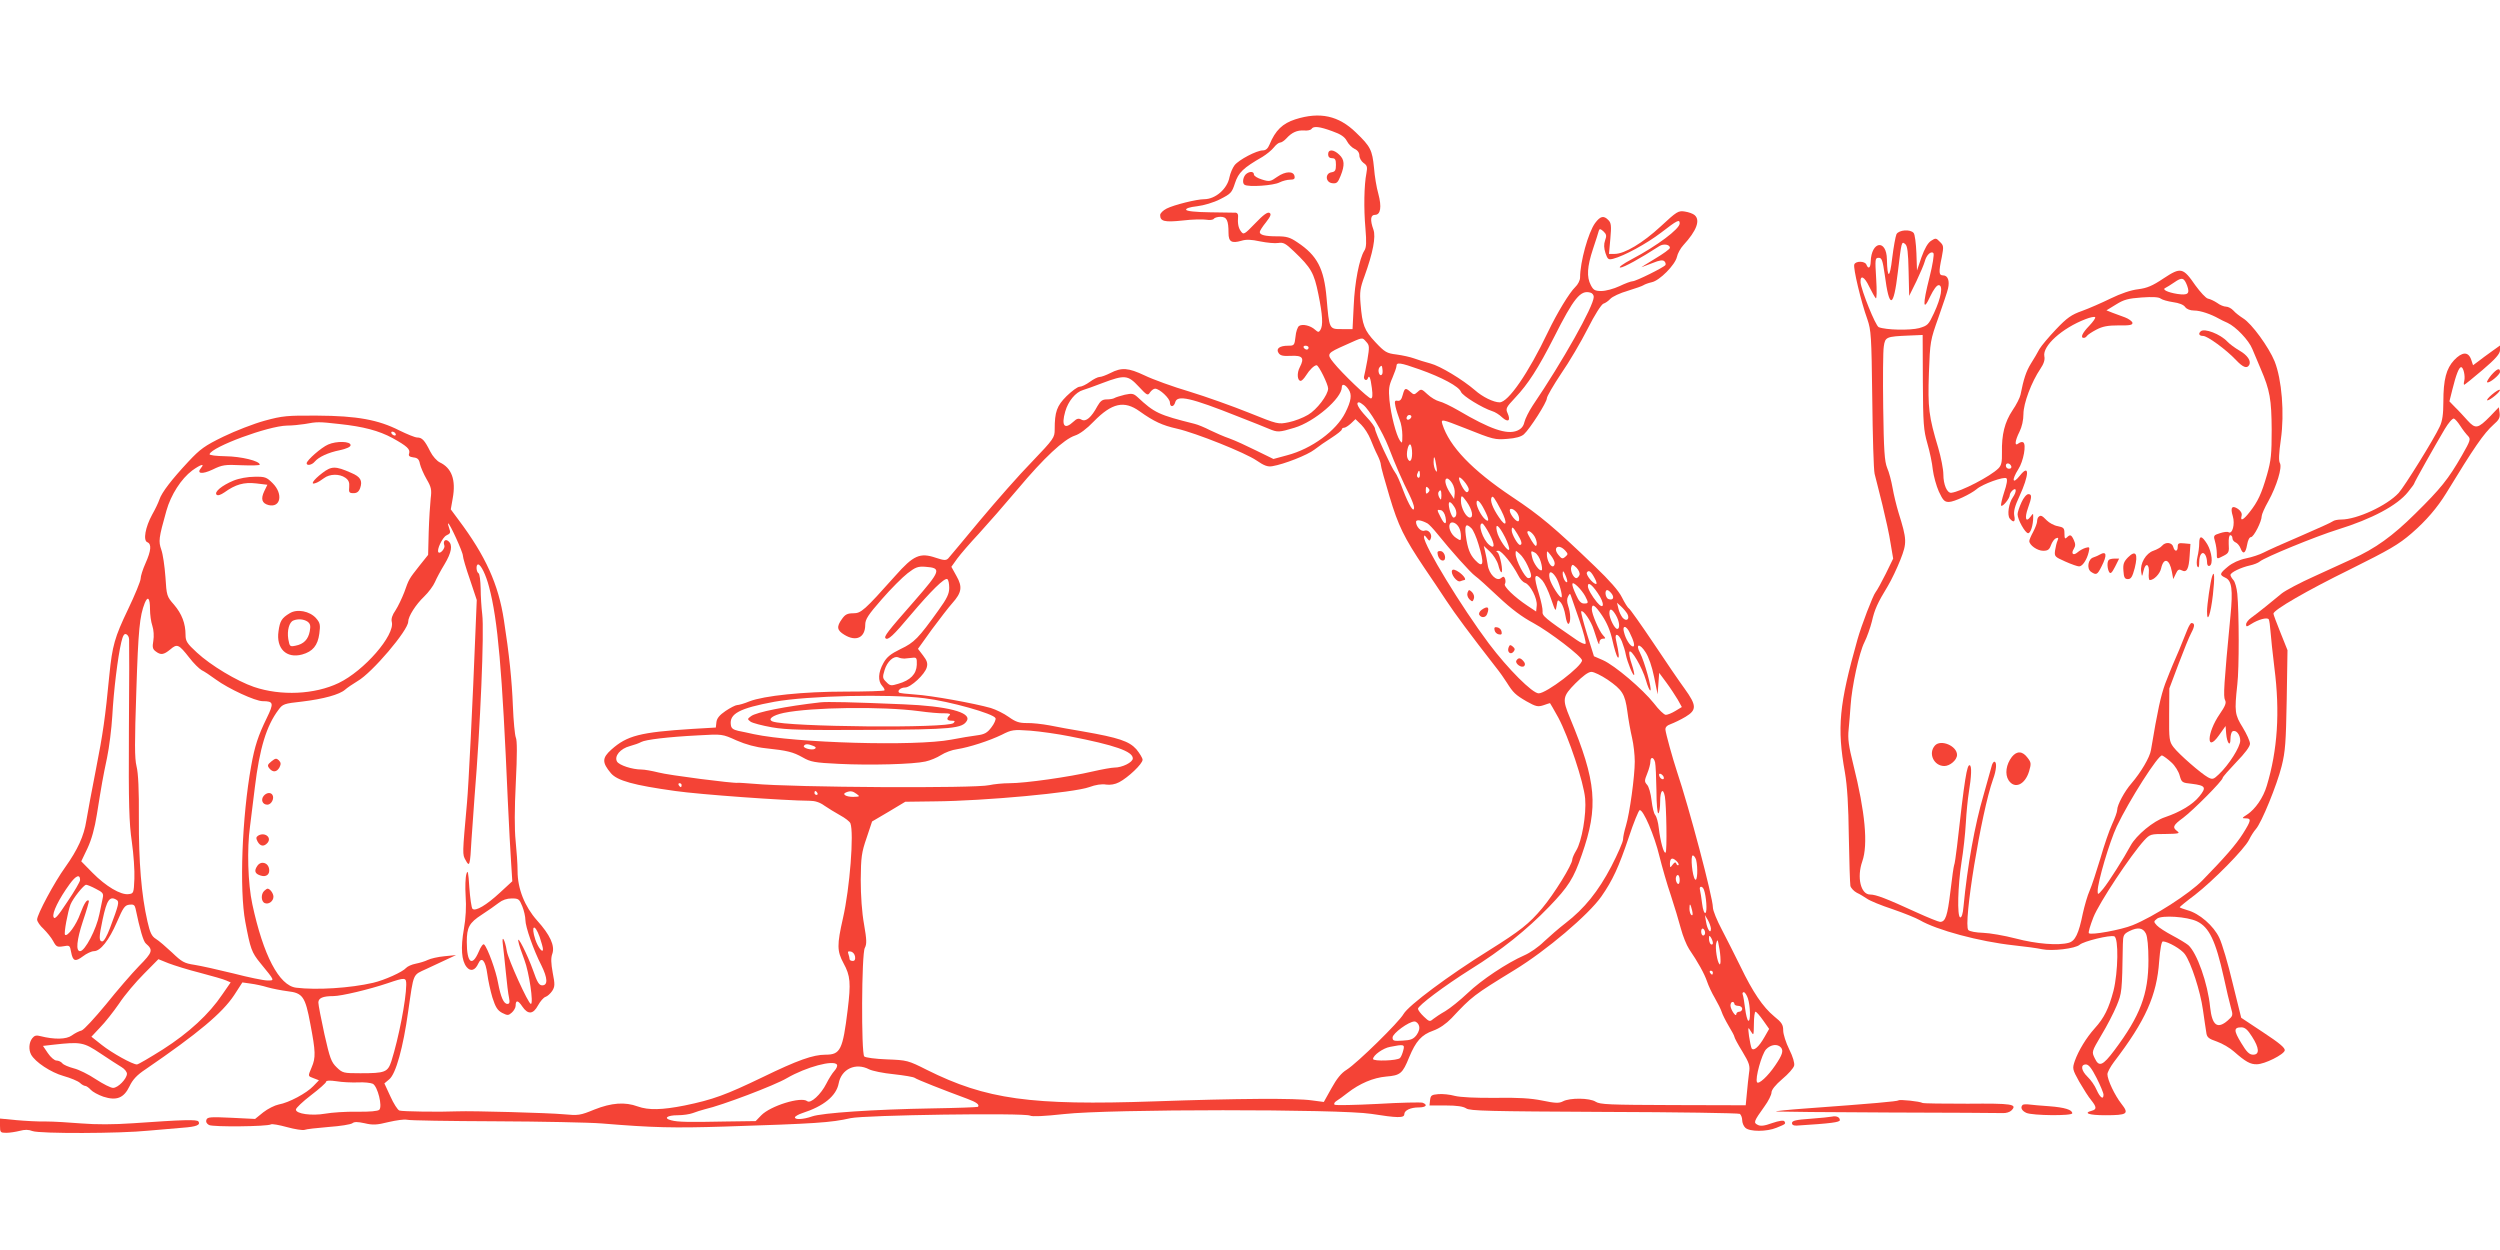
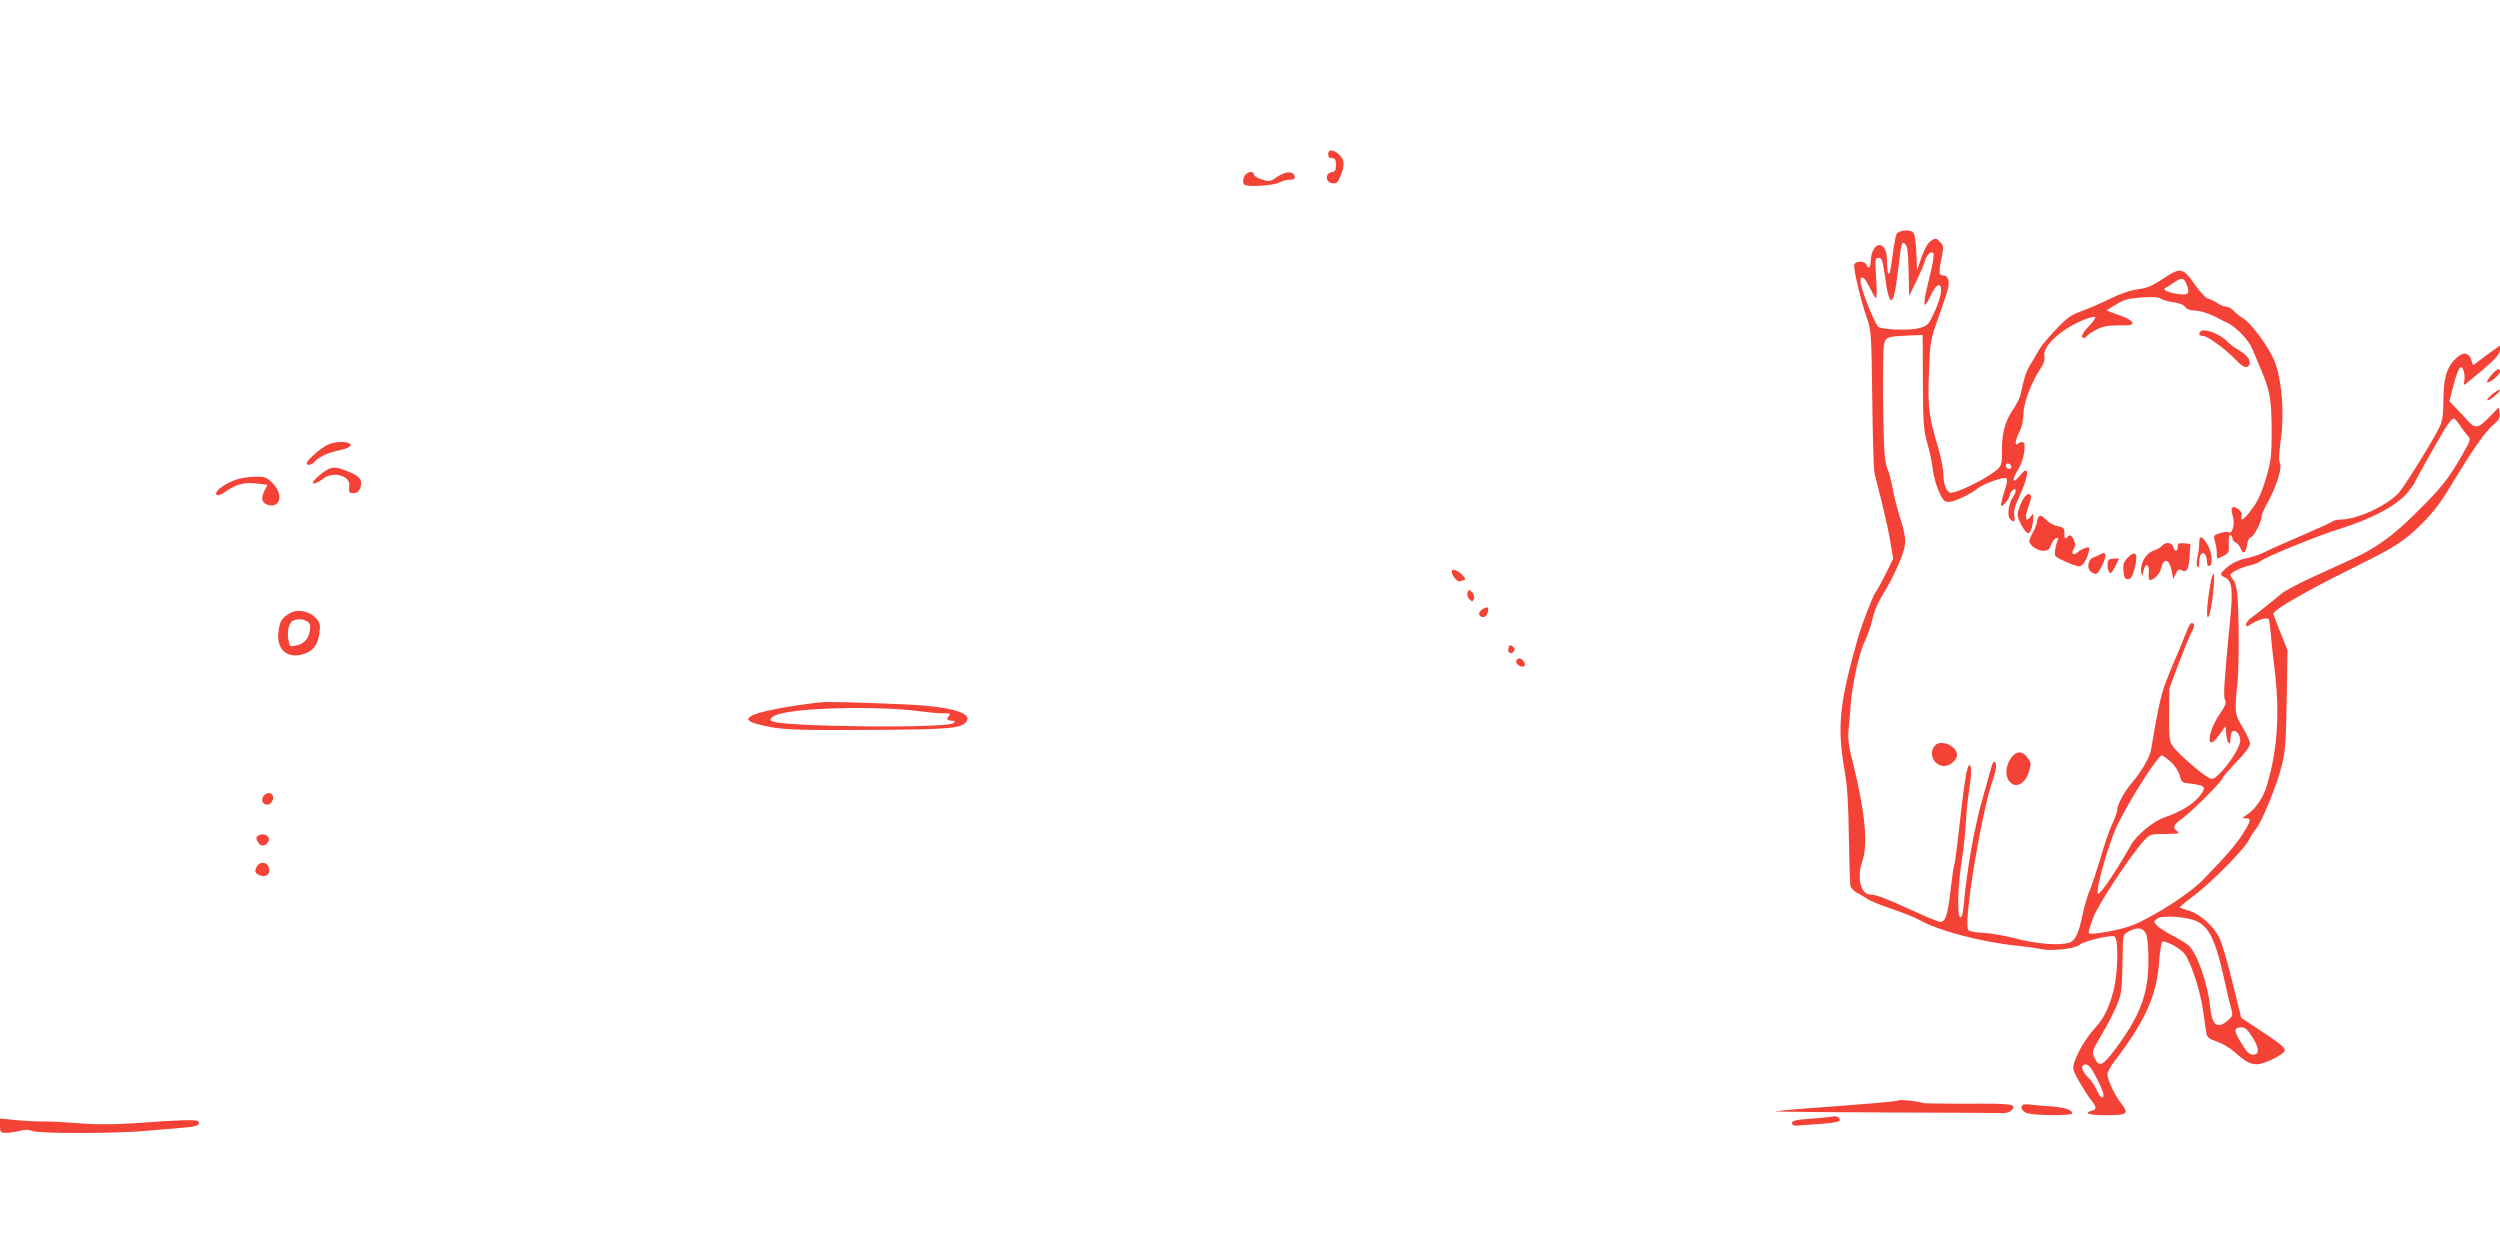
<svg xmlns="http://www.w3.org/2000/svg" version="1.0" width="1280pt" height="640pt" viewBox="0 0 1280 640" preserveAspectRatio="xMidYMid meet">
  <g transform="translate(0,640) scale(0.1,-0.1)" fill="#f44336" stroke="none">
-     <path d="M6632 5789 c-65 -21 -102 -56 -132 -129 -8 -20 -19 -30 -34 -30 -32 0 -123 -48 -145 -76 -10 -13 -22 -41 -26 -61 -11 -60 -72 -113 -130 -113 -38 0 -155 -29 -192 -48 -18 -9 -33 -24 -33 -33 0 -32 21 -38 115 -28 50 6 104 7 122 4 17 -3 34 -1 38 5 3 5 19 10 34 10 32 0 41 -18 41 -83 0 -45 16 -54 65 -40 25 8 51 7 97 -3 35 -7 77 -11 93 -8 26 4 37 -2 80 -43 88 -84 103 -110 125 -219 22 -108 25 -161 10 -184 -8 -12 -11 -12 -27 2 -23 21 -64 31 -82 19 -7 -5 -16 -29 -18 -55 -5 -44 -7 -46 -37 -46 -45 0 -64 -15 -50 -37 9 -14 23 -17 63 -15 60 3 71 -10 46 -58 -16 -30 -13 -70 5 -70 5 0 17 12 27 28 18 29 42 52 54 52 11 0 59 -98 59 -119 0 -33 -58 -109 -103 -135 -25 -15 -69 -32 -99 -38 -54 -11 -55 -11 -204 49 -82 33 -219 82 -304 108 -85 25 -189 63 -230 83 -83 39 -117 42 -175 12 -22 -11 -46 -20 -55 -20 -9 0 -31 -11 -50 -25 -19 -14 -42 -25 -52 -25 -11 0 -40 -22 -67 -48 -50 -50 -61 -80 -61 -171 0 -41 -4 -48 -116 -165 -65 -66 -184 -202 -267 -301 -82 -99 -155 -186 -162 -194 -11 -11 -21 -11 -63 3 -82 28 -115 13 -208 -92 -159 -178 -175 -192 -215 -192 -30 0 -42 -6 -58 -29 -29 -40 -26 -58 12 -81 60 -37 107 -15 107 51 0 28 14 50 85 131 46 53 106 113 132 133 40 31 53 36 92 33 83 -6 78 -20 -58 -176 -139 -158 -156 -181 -147 -190 12 -12 40 14 128 119 105 124 174 192 188 184 6 -3 10 -23 10 -45 0 -30 -11 -54 -56 -116 -101 -141 -123 -164 -193 -197 -51 -25 -71 -41 -88 -72 -27 -48 -29 -92 -6 -117 9 -10 14 -20 11 -23 -3 -3 -93 -6 -199 -6 -216 0 -417 -21 -492 -50 -26 -11 -55 -19 -63 -19 -8 0 -35 -14 -59 -30 -31 -21 -45 -38 -47 -58 l-3 -27 -120 -7 c-268 -17 -334 -34 -415 -106 -48 -43 -48 -66 -2 -121 33 -38 114 -61 330 -91 126 -18 559 -49 688 -50 27 0 52 -8 75 -25 19 -13 55 -35 80 -49 26 -14 49 -32 53 -41 19 -50 -3 -333 -38 -486 -31 -137 -31 -168 3 -231 35 -64 38 -100 21 -239 -25 -204 -37 -229 -113 -229 -64 0 -143 -28 -322 -115 -189 -91 -254 -115 -399 -145 -116 -23 -185 -25 -241 -5 -65 24 -134 19 -222 -16 -73 -30 -82 -31 -158 -24 -73 7 -470 18 -540 15 -97 -4 -287 -1 -300 4 -9 3 -30 36 -46 72 l-31 67 25 21 c34 28 71 162 97 348 29 201 22 184 93 217 34 16 82 38 107 50 l45 21 -60 -6 c-33 -3 -71 -12 -85 -19 -14 -7 -41 -15 -61 -19 -21 -4 -43 -14 -50 -22 -17 -20 -109 -62 -169 -76 -116 -27 -289 -38 -394 -25 -87 11 -168 166 -224 427 -23 106 -28 286 -12 398 5 37 16 128 25 202 24 198 59 314 121 396 21 29 28 32 121 42 109 13 192 36 220 61 10 9 39 29 64 44 74 42 259 260 259 304 0 27 39 88 81 128 23 22 48 56 56 75 8 19 30 60 49 91 36 60 43 99 20 118 -16 14 -29 0 -21 -21 6 -14 -21 -46 -30 -36 -11 11 20 77 41 87 20 9 22 14 14 36 -5 14 -8 25 -5 25 8 0 75 -147 75 -165 0 -10 16 -65 36 -122 l35 -105 -6 -146 c-15 -384 -36 -806 -44 -892 -24 -267 -24 -264 -7 -294 20 -38 23 -28 30 104 4 58 11 159 16 225 29 348 50 846 39 930 -4 33 -8 92 -8 132 -1 39 -5 75 -11 78 -12 7 -14 45 -2 45 14 0 40 -53 56 -115 45 -169 67 -423 96 -1095 6 -124 13 -267 17 -318 l6 -94 -64 -59 c-68 -63 -125 -97 -140 -82 -5 5 -12 54 -16 109 -5 80 -8 93 -15 69 -5 -16 -7 -67 -4 -112 4 -54 1 -114 -9 -170 -17 -96 -12 -162 14 -194 20 -25 44 -18 60 18 17 38 37 14 46 -54 4 -32 16 -86 26 -120 16 -50 26 -66 50 -79 28 -14 32 -14 50 2 10 9 19 25 19 34 0 31 12 30 34 -3 29 -43 56 -41 81 6 11 20 28 40 38 43 10 3 25 17 34 30 14 22 15 33 3 93 -9 50 -10 77 -2 98 14 41 -12 97 -78 170 -64 72 -100 163 -100 253 0 36 -5 106 -10 155 -6 59 -6 161 1 299 7 141 7 216 0 230 -5 12 -12 84 -15 161 -5 130 -19 267 -46 440 -28 184 -94 329 -232 513 l-40 54 10 57 c17 94 -5 155 -67 184 -14 7 -36 31 -48 55 -29 58 -42 72 -67 72 -11 0 -52 17 -91 36 -108 55 -218 75 -420 76 -156 1 -178 -1 -270 -26 -55 -15 -150 -52 -210 -81 -97 -47 -120 -64 -180 -128 -85 -91 -137 -158 -149 -195 -5 -15 -21 -49 -37 -77 -35 -64 -47 -132 -25 -141 23 -9 20 -43 -9 -108 -14 -31 -25 -66 -25 -79 0 -12 -29 -83 -65 -158 -68 -142 -80 -185 -95 -334 -21 -219 -33 -302 -69 -485 -21 -107 -43 -225 -49 -262 -12 -78 -44 -148 -108 -238 -55 -76 -144 -242 -144 -268 0 -10 15 -32 33 -48 17 -17 40 -45 49 -62 16 -30 21 -32 52 -27 32 6 34 5 40 -29 9 -48 21 -52 61 -22 18 14 44 26 56 26 33 0 77 55 118 150 32 74 40 85 63 88 22 3 28 -2 32 -20 22 -106 40 -169 53 -179 38 -33 35 -44 -35 -115 -37 -38 -113 -126 -169 -196 -57 -69 -113 -130 -125 -134 -13 -3 -36 -15 -51 -26 -28 -20 -89 -21 -160 -3 -21 6 -31 3 -42 -11 -17 -22 -19 -58 -6 -83 21 -39 102 -92 166 -110 36 -10 74 -26 84 -35 9 -9 22 -16 28 -16 5 0 18 -9 28 -20 9 -10 38 -26 64 -35 68 -22 105 -7 134 53 16 34 38 58 82 87 270 185 393 288 454 380 l42 65 42 -6 c23 -3 62 -11 87 -19 25 -7 71 -16 102 -20 78 -9 91 -27 117 -168 27 -141 28 -172 7 -221 -20 -48 -21 -45 11 -57 l26 -10 -29 -30 c-34 -36 -125 -85 -177 -94 -20 -4 -56 -22 -79 -40 l-42 -34 -121 6 c-107 5 -123 4 -128 -10 -4 -11 1 -20 13 -27 20 -11 298 -8 317 3 5 4 43 -3 83 -14 40 -11 80 -17 89 -14 9 4 64 10 124 15 59 4 113 13 121 19 10 8 26 8 63 0 42 -10 62 -9 122 6 39 9 81 15 94 12 12 -4 216 -7 452 -8 237 -1 482 -6 545 -11 267 -22 369 -24 630 -16 468 15 544 20 645 43 72 16 892 28 919 13 11 -6 73 -3 174 8 231 26 1413 26 1573 1 133 -21 169 -22 169 -2 0 20 32 35 74 35 37 0 48 13 20 24 -9 3 -112 1 -230 -6 -117 -6 -217 -8 -221 -4 -5 5 0 13 11 20 10 6 35 24 55 40 63 49 132 78 198 84 73 6 84 15 118 99 34 82 63 115 123 136 33 12 66 35 94 64 105 112 111 117 323 247 162 99 378 282 444 376 58 83 89 151 140 302 25 76 51 139 56 140 18 5 76 -130 101 -235 14 -56 40 -147 59 -202 18 -55 41 -131 51 -169 10 -38 29 -85 42 -105 45 -66 79 -127 92 -166 7 -21 25 -60 40 -85 15 -26 31 -58 35 -71 4 -13 20 -45 36 -72 16 -26 29 -51 29 -55 0 -5 18 -39 41 -76 36 -60 40 -73 34 -110 -3 -22 -8 -69 -11 -103 l-6 -62 -371 1 c-330 1 -375 3 -397 17 -30 20 -133 21 -168 2 -19 -10 -38 -10 -105 4 -58 12 -125 16 -241 14 -99 -1 -179 3 -207 10 -25 7 -63 11 -85 9 -34 -3 -39 -6 -42 -30 l-3 -28 83 0 c58 0 90 -5 105 -15 18 -13 117 -15 705 -18 375 -1 689 -6 696 -10 6 -5 12 -19 12 -32 0 -13 7 -31 16 -39 21 -21 110 -21 160 0 47 19 48 20 40 33 -4 6 -27 3 -62 -9 -41 -15 -61 -17 -75 -9 -22 11 -20 17 35 94 20 27 36 60 36 71 0 14 20 39 55 69 30 25 58 56 61 69 3 13 -6 45 -25 83 -17 34 -31 78 -31 97 0 29 -7 41 -46 72 -58 48 -110 125 -173 256 -28 56 -70 141 -95 188 -25 47 -46 98 -46 114 0 51 -122 512 -184 696 -23 70 -57 193 -59 214 -1 13 8 22 28 29 16 6 50 22 75 37 58 35 57 58 -4 143 -25 34 -97 139 -160 234 -63 94 -120 174 -126 178 -6 3 -22 29 -36 57 -16 33 -64 87 -137 157 -209 201 -282 262 -425 357 -205 137 -321 258 -357 372 -8 28 -5 27 115 -20 148 -59 153 -60 218 -55 42 3 70 11 84 23 31 28 118 164 118 185 0 9 33 66 73 126 41 59 102 163 136 230 36 72 70 124 80 128 10 3 26 14 36 25 10 11 50 30 89 41 39 12 76 25 81 29 6 4 24 11 42 15 40 8 120 89 129 130 3 16 18 44 33 60 68 74 88 128 57 154 -8 7 -30 15 -50 18 -33 5 -40 1 -123 -76 -92 -85 -185 -141 -236 -141 l-29 0 7 78 c6 66 4 81 -10 95 -24 25 -41 21 -68 -15 -35 -48 -77 -199 -77 -279 0 -14 -11 -36 -25 -49 -29 -28 -91 -129 -140 -231 -100 -210 -203 -359 -247 -359 -31 0 -88 28 -126 62 -64 55 -178 124 -228 137 -27 7 -65 19 -84 26 -19 7 -60 16 -90 20 -50 6 -60 12 -108 63 -57 61 -67 87 -76 197 -5 59 -2 81 20 140 44 122 59 202 46 239 -18 50 -15 76 8 76 29 0 35 41 17 108 -9 31 -19 91 -22 132 -9 92 -18 110 -92 181 -89 87 -185 108 -311 68z m190 -61 c43 -15 63 -29 74 -50 8 -16 26 -34 39 -40 16 -7 25 -20 25 -34 0 -13 10 -30 21 -38 19 -13 21 -21 15 -53 -12 -61 -14 -181 -5 -282 6 -72 5 -99 -6 -115 -25 -40 -49 -161 -54 -281 l-6 -120 -55 0 c-65 0 -64 -2 -78 160 -13 150 -48 217 -149 284 -38 26 -56 31 -104 31 -62 0 -89 7 -89 22 0 6 14 28 32 50 24 31 28 42 18 48 -10 6 -32 -10 -73 -53 -56 -58 -60 -60 -73 -42 -14 18 -18 42 -15 78 1 9 -4 17 -11 18 -7 0 -67 1 -132 2 -77 1 -121 6 -123 13 -2 7 19 14 56 18 34 4 85 19 118 36 55 28 60 33 76 82 18 55 42 78 141 135 21 13 47 34 58 48 11 14 25 25 32 25 7 0 21 9 32 21 28 31 55 43 91 41 17 -2 34 2 38 8 10 16 42 12 107 -12z m1778 -472 c0 -28 -116 -115 -245 -183 -47 -25 -71 -43 -59 -43 17 0 101 46 200 110 22 14 54 8 54 -9 0 -6 -35 -31 -77 -56 -43 -26 -73 -45 -68 -43 6 2 32 12 58 22 34 14 51 16 59 8 5 -5 8 -14 5 -19 -8 -12 -151 -83 -168 -83 -8 0 -38 -11 -67 -25 -30 -14 -71 -25 -93 -25 -33 0 -41 5 -54 30 -22 42 -19 94 11 185 15 44 28 86 30 94 4 11 8 10 23 -3 16 -15 18 -23 9 -47 -7 -20 -6 -39 2 -65 11 -32 15 -35 39 -29 55 14 170 76 246 134 83 64 95 70 95 47z m-440 -376 c0 -47 -159 -330 -313 -557 -19 -29 -38 -67 -42 -84 -5 -22 -16 -35 -37 -44 -53 -22 -139 8 -302 104 -38 22 -82 43 -97 46 -16 4 -43 20 -60 36 -30 28 -33 29 -50 13 -18 -16 -20 -16 -37 -1 -26 23 -30 22 -40 -15 -6 -24 -14 -32 -26 -30 -15 3 -17 -2 -11 -30 4 -18 14 -48 21 -67 8 -18 14 -54 14 -79 0 -42 -1 -45 -13 -27 -19 29 -45 129 -53 206 -5 55 -3 74 15 114 11 26 21 54 21 61 0 20 18 18 117 -17 116 -41 203 -88 213 -115 8 -21 110 -83 160 -99 14 -4 37 -18 51 -32 31 -28 45 -17 28 21 -11 24 -8 30 39 80 66 70 117 149 199 310 101 200 135 242 185 228 10 -2 18 -12 18 -22z m-1165 -230 c17 -18 17 -26 6 -93 -7 -39 -15 -77 -17 -84 -4 -17 13 -26 19 -11 7 21 14 6 21 -49 5 -37 3 -53 -5 -53 -13 0 -148 129 -191 183 -37 46 -35 48 64 92 89 40 81 39 103 15z m-295 -30 c0 -5 -4 -10 -9 -10 -6 0 -13 5 -16 10 -3 6 1 10 9 10 9 0 16 -4 16 -10z m375 -138 c-12 -13 -24 22 -12 37 10 12 13 11 15 -8 2 -13 1 -26 -3 -29z m-1245 -61 c43 -46 47 -48 58 -30 7 10 19 19 26 19 23 0 76 -50 76 -71 0 -25 20 -24 27 1 10 40 79 24 323 -73 69 -27 140 -55 158 -63 43 -18 51 -18 130 6 103 31 242 151 242 207 0 21 18 15 35 -11 18 -27 13 -59 -17 -119 -46 -92 -172 -185 -298 -218 l-70 -19 -88 43 c-48 24 -109 52 -137 62 -27 9 -72 29 -99 42 -27 14 -63 29 -80 33 -184 46 -205 56 -292 137 -20 18 -28 20 -65 12 -23 -6 -47 -13 -53 -17 -6 -4 -24 -7 -40 -7 -22 0 -32 -8 -47 -34 -31 -58 -59 -82 -81 -70 -16 9 -25 6 -42 -10 -46 -43 -63 -21 -42 52 15 53 53 99 91 110 11 3 56 19 100 36 114 43 130 41 185 -18z m1150 -94 c31 -24 99 -139 129 -215 34 -89 72 -176 107 -245 13 -27 24 -56 24 -65 0 -32 -26 10 -56 88 -15 41 -33 82 -41 91 -18 22 -103 206 -103 224 0 8 -20 36 -45 62 -41 44 -56 73 -37 73 4 0 14 -6 22 -13z m-1145 -33 c73 -52 116 -72 192 -89 96 -22 349 -123 407 -163 38 -26 56 -33 80 -29 60 10 180 57 216 85 19 15 59 43 88 61 28 18 52 37 52 42 0 5 5 9 12 9 6 0 22 10 35 22 l23 22 30 -29 c16 -16 37 -49 47 -74 10 -25 25 -61 35 -80 10 -20 18 -42 18 -51 0 -9 20 -81 44 -161 45 -151 75 -212 179 -367 33 -48 83 -123 112 -167 46 -70 122 -172 252 -339 21 -26 47 -63 58 -81 32 -51 44 -63 101 -96 48 -27 58 -29 86 -20 17 6 32 11 34 11 1 0 20 -34 43 -75 52 -98 130 -330 137 -414 7 -80 -17 -219 -46 -266 -11 -18 -20 -39 -20 -46 0 -26 -94 -178 -154 -249 -67 -80 -113 -116 -271 -215 -209 -130 -414 -283 -439 -327 -23 -41 -237 -251 -291 -285 -28 -17 -51 -46 -78 -95 l-39 -70 -61 8 c-83 12 -378 10 -806 -5 -635 -22 -862 10 -1165 161 -97 49 -102 50 -205 54 -58 2 -110 9 -116 15 -16 16 -14 528 3 556 10 19 10 40 -4 120 -11 60 -17 148 -17 228 1 116 4 140 30 215 l28 84 85 50 85 51 150 2 c256 2 716 45 792 73 32 12 65 17 86 13 22 -3 46 1 67 12 46 24 120 94 120 115 0 9 -15 33 -32 54 -37 41 -90 59 -273 91 -55 9 -132 23 -171 31 -38 7 -91 13 -118 12 -38 0 -56 6 -91 31 -25 18 -66 38 -92 46 -84 24 -305 64 -387 69 -43 3 -81 7 -83 10 -10 10 9 26 31 26 29 0 102 68 111 103 6 21 1 35 -19 61 l-26 34 71 99 c40 54 87 115 105 135 48 54 53 83 21 139 l-26 47 30 42 c16 22 66 80 111 128 44 48 134 151 199 228 134 160 236 255 293 274 23 7 61 35 96 72 93 95 156 109 235 52z m1386 -37 c-13 -13 -26 -3 -16 12 3 6 11 8 17 5 6 -4 6 -10 -1 -17z m-5483 -28 c122 -13 202 -34 272 -72 74 -41 91 -57 85 -78 -5 -13 1 -18 22 -21 21 -2 29 -10 33 -33 4 -17 19 -52 34 -78 24 -41 27 -54 21 -100 -3 -28 -8 -105 -10 -170 l-3 -118 -44 -55 c-56 -71 -54 -69 -78 -136 -12 -31 -32 -73 -45 -93 -17 -24 -23 -44 -19 -59 17 -68 -141 -250 -272 -313 -123 -59 -296 -67 -434 -20 -87 30 -221 110 -292 176 -50 46 -58 58 -58 90 0 59 -19 108 -59 155 -37 42 -38 46 -44 142 -4 55 -13 117 -21 139 -15 44 -14 58 26 200 23 82 76 164 132 206 43 31 66 38 46 14 -26 -31 4 -35 59 -9 49 24 63 26 148 22 51 -2 93 -1 93 3 0 19 -96 42 -175 43 -49 1 -84 5 -82 11 13 38 300 144 396 146 25 0 66 4 91 8 65 12 71 12 178 0z m287 -49 c3 -5 2 -10 -4 -10 -5 0 -13 5 -16 10 -3 6 -2 10 4 10 5 0 13 -4 16 -10z m5205 -101 c0 -39 -13 -52 -24 -24 -8 21 4 76 15 69 5 -3 9 -23 9 -45z m124 -64 c5 -29 4 -36 -3 -25 -6 8 -11 28 -11 44 0 39 6 31 14 -19z m-84 -46 c0 -11 -4 -18 -10 -14 -5 3 -7 12 -3 20 7 21 13 19 13 -6z m250 -75 c0 -8 -4 -14 -10 -14 -11 0 -40 53 -40 72 1 18 50 -39 50 -58z m-85 32 c9 -14 15 -37 13 -53 l-3 -28 -23 35 c-23 37 -29 70 -12 70 5 0 17 -11 25 -24z m-123 -48 c-9 -9 -12 -7 -12 12 0 19 3 21 12 12 9 -9 9 -15 0 -24z m68 -15 c-1 -24 -2 -26 -11 -10 -5 9 -7 22 -4 27 10 17 15 11 15 -17z m129 -31 c29 -41 37 -82 17 -82 -19 0 -46 49 -46 85 0 32 4 32 29 -3z m177 -45 c35 -68 27 -93 -11 -36 -33 48 -47 87 -38 102 6 11 14 0 49 -66z m-86 3 c25 -48 26 -68 4 -49 -19 16 -44 63 -44 84 0 24 18 9 40 -35z m-154 15 c16 -24 13 -55 -4 -55 -5 0 -14 18 -20 40 -11 45 0 52 24 15z m329 -46 c4 -11 4 -24 0 -27 -9 -9 -45 35 -45 54 0 22 37 -1 45 -27z m-374 -7 c8 -41 -5 -41 -25 0 -20 39 -20 40 1 36 10 -2 20 -16 24 -36z m-92 -32 c7 -4 30 -28 50 -53 69 -86 171 -200 194 -216 12 -8 65 -56 118 -106 67 -63 122 -104 180 -135 83 -45 249 -172 249 -191 0 -30 -182 -169 -222 -169 -32 0 -157 125 -255 255 -140 187 -332 502 -332 545 0 11 3 11 14 -4 13 -17 15 -18 21 -2 8 21 -13 47 -33 39 -17 -7 -43 21 -43 45 0 13 26 10 59 -8z m161 -21 c6 -10 10 -29 10 -44 0 -25 -1 -25 -25 -9 -26 17 -42 55 -31 73 9 14 34 3 46 -20z m156 -33 c29 -55 28 -80 -1 -56 -34 28 -60 110 -36 110 5 0 21 -24 37 -54z m-92 29 c9 -9 25 -45 36 -82 31 -101 25 -126 -18 -80 -26 28 -38 58 -47 125 -7 55 1 65 29 37z m172 -46 c14 -28 23 -56 21 -62 -5 -17 -56 56 -63 93 -10 46 10 32 42 -31z m63 17 c22 -35 27 -56 13 -56 -11 0 -42 55 -42 74 0 23 6 20 29 -18z m87 -11 c8 -13 14 -32 12 -42 -3 -14 -8 -10 -26 18 -12 20 -22 39 -22 43 0 15 21 4 36 -19z m-185 -147 c5 -21 12 -38 16 -38 11 0 -7 94 -20 102 -9 5 -7 8 5 8 17 0 72 -69 102 -127 8 -17 24 -34 34 -37 27 -9 64 -80 60 -117 l-3 -30 -45 30 c-66 44 -123 99 -115 111 4 6 4 18 1 27 -5 12 -9 13 -21 3 -22 -19 -62 21 -68 68 -3 20 -9 51 -13 67 l-7 30 32 -30 c17 -16 36 -46 42 -67z m343 73 c15 -17 15 -19 0 -32 -14 -12 -19 -10 -35 10 -31 38 1 59 35 22z m-193 -76 c23 -49 24 -65 4 -65 -17 0 -65 92 -65 124 0 19 0 19 21 0 12 -10 30 -37 40 -59z m68 18 c6 -20 8 -39 5 -42 -10 -10 -44 35 -50 68 -7 31 -6 33 14 22 12 -6 26 -28 31 -48z m71 -7 c0 -9 -4 -16 -10 -16 -13 0 -30 34 -30 61 0 21 0 21 20 -4 11 -14 20 -32 20 -41z m127 -60 c-4 -9 -11 -16 -16 -16 -15 0 -33 39 -26 58 5 14 8 13 27 -5 12 -13 18 -28 15 -37z m-63 -36 c-8 -7 -24 24 -23 45 0 15 4 13 14 -10 7 -16 11 -32 9 -35z m141 19 c9 -16 12 -29 7 -29 -16 0 -54 48 -47 59 9 15 22 5 40 -30z m-199 6 c16 -24 36 -96 29 -103 -7 -8 -55 67 -61 96 -8 39 9 43 32 7z m-69 -17 c11 -13 31 -54 44 -93 23 -67 24 -69 29 -36 5 32 6 33 22 15 9 -11 19 -40 23 -66 4 -26 11 -45 16 -42 12 7 11 54 -2 92 -7 21 -7 37 0 49 8 15 10 15 14 3 3 -8 23 -65 44 -127 21 -61 35 -115 31 -119 -4 -4 -25 5 -45 19 -165 113 -178 124 -175 147 1 12 -7 51 -18 87 -30 96 -25 116 17 71z m219 -80 c18 -35 18 -38 -6 -38 -15 0 -27 13 -40 43 -28 60 -26 76 6 46 14 -13 32 -36 40 -51z m64 16 c38 -54 34 -93 -4 -47 -26 32 -46 67 -46 82 0 23 20 9 50 -35z m74 -7 c12 -19 3 -32 -19 -24 -17 7 -21 51 -3 45 6 -2 16 -12 22 -21z m-7486 -76 c0 -27 5 -65 12 -85 7 -21 9 -53 5 -77 -6 -33 -3 -43 12 -54 26 -20 41 -18 75 10 35 30 43 27 97 -42 22 -29 51 -57 63 -64 13 -6 46 -28 73 -48 64 -47 202 -111 240 -111 56 0 58 -10 21 -86 -44 -90 -62 -144 -80 -246 -47 -260 -61 -633 -30 -798 26 -138 32 -156 77 -211 76 -93 74 -89 36 -89 -19 0 -97 16 -174 36 -77 19 -167 39 -199 44 -53 8 -65 15 -115 63 -31 29 -68 61 -83 70 -21 13 -30 31 -43 89 -31 135 -45 306 -44 528 1 145 -3 232 -12 267 -10 41 -10 118 -1 385 10 314 17 384 43 450 16 39 27 26 27 -31z m7564 -24 c14 -27 -4 -42 -24 -20 -8 10 -19 31 -22 48 l-7 29 21 -19 c12 -11 26 -28 32 -38z m-129 -9 c24 -36 42 -77 53 -128 9 -41 21 -79 26 -85 10 -10 8 18 -8 88 -9 39 13 34 30 -7 7 -18 17 -48 20 -67 8 -39 37 -111 43 -105 2 2 -3 27 -12 54 -10 28 -15 57 -13 64 8 21 67 -81 85 -144 9 -32 19 -55 23 -53 9 6 -30 148 -53 192 -25 47 -2 51 28 4 16 -24 33 -73 44 -127 l18 -89 4 55 4 55 37 -50 c20 -27 46 -67 58 -87 l21 -38 -33 -20 c-18 -11 -40 -20 -49 -20 -9 0 -36 26 -61 59 -57 72 -200 194 -261 221 l-46 20 -35 112 c-19 62 -33 115 -30 118 10 9 51 -51 64 -94 7 -22 16 -50 20 -61 7 -17 9 -17 9 -2 1 9 8 17 18 17 15 0 15 2 0 18 -20 22 -57 108 -57 133 0 32 16 22 53 -33z m70 3 c19 -32 23 -71 7 -71 -13 0 -40 54 -40 80 0 28 13 25 33 -9z m70 -88 c22 -44 30 -73 18 -73 -14 0 -38 38 -46 73 -5 17 -3 27 4 27 6 0 17 -12 24 -27z m-7682 -37 c1 -11 1 -223 -1 -471 -2 -376 1 -469 15 -565 9 -63 15 -149 13 -190 -3 -73 -4 -75 -30 -78 -40 -5 -116 40 -184 109 l-58 59 32 67 c21 45 37 103 48 173 25 156 30 186 52 290 11 52 23 149 27 215 7 129 28 301 46 377 8 34 15 45 25 41 8 -3 15 -15 15 -27z m3969 -98 c8 1 26 3 40 4 23 3 25 0 24 -36 -2 -47 -32 -79 -95 -97 -36 -11 -42 -11 -61 9 -20 19 -20 25 -9 61 13 44 47 75 71 65 8 -4 22 -6 30 -6z m3601 -108 c75 -52 89 -73 101 -162 5 -40 16 -101 24 -135 8 -34 14 -89 14 -122 0 -76 -26 -265 -45 -328 -8 -26 -15 -58 -15 -71 0 -12 -27 -74 -60 -138 -67 -128 -138 -216 -234 -290 -34 -26 -83 -69 -111 -95 -27 -27 -72 -58 -100 -70 -89 -39 -220 -126 -291 -194 -38 -36 -89 -77 -114 -92 -25 -14 -53 -33 -63 -41 -16 -14 -20 -13 -47 13 -17 16 -30 34 -30 40 0 16 133 116 271 203 155 96 287 202 400 319 100 104 126 145 168 267 86 245 75 374 -61 701 -40 96 -38 109 28 176 38 38 66 59 82 59 13 0 50 -18 83 -40z m-3497 -95 c129 -16 354 -79 363 -102 3 -7 -7 -29 -21 -47 -21 -28 -35 -36 -74 -41 -26 -3 -85 -13 -132 -22 -183 -35 -798 -17 -1010 28 -25 6 -61 13 -80 17 -26 6 -36 13 -38 30 -9 58 45 86 223 119 170 31 588 41 769 18z m743 -195 c231 -45 323 -77 323 -113 0 -20 -54 -47 -94 -47 -14 0 -64 -9 -112 -20 -119 -28 -345 -60 -424 -60 -36 0 -83 -5 -105 -10 -69 -17 -1002 -12 -1205 7 -41 3 -78 6 -82 5 -19 -4 -356 39 -407 53 -32 8 -71 15 -86 15 -48 0 -115 22 -126 41 -15 28 17 66 66 79 22 6 48 15 58 21 22 12 136 26 293 34 122 7 122 7 195 -26 48 -21 100 -35 149 -40 112 -12 140 -19 190 -47 40 -23 60 -27 185 -33 162 -8 381 -2 443 12 24 5 60 20 80 33 20 13 57 27 82 30 63 10 165 43 229 74 51 26 59 27 146 21 51 -4 142 -17 202 -29z m-1313 -49 c13 -5 16 -10 8 -15 -15 -9 -63 4 -56 15 6 11 21 11 48 0z m4310 -84 c3 -13 6 -78 7 -145 0 -70 5 -120 10 -116 5 3 9 30 9 60 0 57 15 73 24 27 8 -43 12 -281 4 -288 -9 -9 -27 57 -35 125 -3 30 -12 60 -18 67 -7 6 -15 40 -19 75 -4 35 -14 71 -23 80 -14 16 -14 21 1 58 9 22 16 49 16 60 0 27 17 25 24 -3z m44 -75 c6 -18 -15 -14 -22 4 -4 10 -1 14 6 12 6 -2 14 -10 16 -16z m-5028 -42 c0 -5 -2 -10 -4 -10 -3 0 -8 5 -11 10 -3 6 -1 10 4 10 6 0 11 -4 11 -10z m695 -40 c3 -5 1 -10 -4 -10 -6 0 -11 5 -11 10 0 6 2 10 4 10 3 0 8 -4 11 -10z m201 -5 c18 -13 17 -14 -18 -15 -37 0 -59 14 -36 23 22 9 34 7 54 -8z m4298 -337 c10 -40 7 -113 -5 -101 -14 14 -25 123 -12 123 6 0 13 -10 17 -22z m-90 -27 c-4 -3 -9 0 -11 7 -4 10 -9 8 -19 -5 -13 -17 -13 -17 -14 3 0 30 11 36 32 17 10 -9 15 -19 12 -22z m-8184 -77 c0 -8 -29 -58 -65 -111 -51 -78 -66 -93 -71 -78 -8 20 27 92 83 169 32 44 53 52 53 20z m8190 0 c0 -14 -4 -23 -10 -19 -5 3 -10 15 -10 26 0 10 5 19 10 19 6 0 10 -12 10 -26z m-8109 -45 c36 -18 40 -24 35 -47 -3 -15 -11 -52 -17 -82 -15 -77 -74 -190 -99 -190 -23 0 -17 57 14 152 19 56 33 104 31 106 -9 10 -24 -12 -44 -66 -20 -57 -66 -120 -78 -108 -7 6 14 119 28 155 13 32 68 101 80 101 5 0 28 -9 50 -21z m8233 -4 c12 -33 18 -113 8 -119 -6 -4 -13 15 -17 46 -3 29 -9 61 -11 71 -6 21 12 23 20 2z m-8126 -53 c13 -9 11 -22 -35 -144 -15 -40 -31 -68 -39 -68 -18 0 -18 21 1 110 22 104 37 125 73 102z m2076 -32 c9 -22 16 -54 16 -70 0 -35 41 -153 82 -233 32 -65 34 -102 4 -102 -16 0 -26 17 -46 75 -30 84 -84 190 -76 150 2 -14 16 -56 31 -95 24 -63 48 -225 33 -225 -13 0 -116 228 -123 270 -10 62 -28 89 -20 31 3 -25 10 -88 15 -140 5 -53 12 -111 16 -128 5 -25 3 -33 -8 -33 -19 0 -34 34 -48 108 -10 59 -53 178 -71 196 -5 6 -17 -10 -28 -37 -34 -79 -61 -57 -61 50 0 75 12 98 77 140 32 21 71 48 86 60 19 15 42 23 67 23 35 0 39 -3 54 -40z m5990 -23 c4 -19 3 -26 -4 -22 -5 3 -10 18 -10 32 0 32 5 28 14 -10z m96 -91 c0 -32 -19 -5 -25 34 l-6 35 15 -25 c8 -14 15 -34 16 -44z m-5997 -43 c9 -27 17 -55 17 -63 0 -23 -25 8 -39 49 -24 73 -4 86 22 14z m5967 21 c0 -8 -4 -14 -10 -14 -5 0 -10 9 -10 21 0 11 5 17 10 14 6 -3 10 -13 10 -21z m40 -52 c0 -7 -4 -10 -10 -7 -5 3 -10 16 -10 28 0 18 2 19 10 7 5 -8 10 -21 10 -28z m39 -86 c1 -16 -2 -27 -5 -23 -12 11 -23 83 -17 107 6 23 8 21 14 -15 5 -22 8 -53 8 -69z m-4431 16 c2 -15 -2 -22 -12 -22 -9 0 -16 4 -16 9 0 5 -3 17 -6 26 -5 13 -2 16 12 13 11 -2 20 -13 22 -26z m-3353 -83 c61 -16 120 -33 133 -39 l23 -10 -43 -62 c-67 -100 -171 -196 -304 -281 -67 -42 -126 -77 -133 -77 -22 0 -127 58 -180 100 l-53 42 44 47 c25 25 69 81 98 123 28 43 86 111 127 152 l74 75 52 -21 c29 -11 102 -34 162 -49z m7745 1 c0 -5 -2 -10 -4 -10 -3 0 -8 5 -11 10 -3 6 -1 10 4 10 6 0 11 -4 11 -10z m-6690 -62 c-1 -79 -39 -274 -76 -391 -19 -57 -32 -62 -159 -62 -86 0 -91 1 -121 30 -28 27 -35 46 -63 170 -17 78 -31 150 -31 162 0 23 23 33 77 33 40 0 183 34 278 66 91 31 95 30 95 -8z m6869 -69 c13 -38 15 -122 2 -115 -5 3 -12 31 -16 62 -4 32 -9 63 -12 71 -3 7 -1 13 5 13 6 0 15 -14 21 -31z m-69 -29 c0 -5 9 -10 20 -10 11 0 20 -7 20 -15 0 -8 -7 -15 -15 -15 -8 0 -15 -6 -15 -12 -1 -20 -30 24 -30 44 0 10 5 18 10 18 6 0 10 -4 10 -10z m147 -84 l31 -44 -24 -42 c-29 -51 -56 -74 -66 -57 -3 7 -9 35 -13 62 -6 48 -5 49 9 25 15 -24 15 -23 16 38 0 34 4 62 8 62 5 0 22 -20 39 -44z m-1762 -27 c5 -14 0 -31 -12 -48 -16 -21 -29 -27 -72 -29 -45 -3 -51 -1 -51 16 0 21 83 82 112 82 9 0 20 -10 23 -21z m-6750 -143 c44 -29 92 -61 108 -70 15 -9 27 -24 27 -34 -1 -26 -46 -72 -71 -72 -12 0 -51 20 -88 44 -37 25 -88 50 -113 56 -26 7 -53 18 -59 26 -6 8 -20 14 -30 14 -10 0 -30 17 -44 38 l-25 37 52 6 c143 16 156 13 243 -45z m6670 17 c-4 -16 -11 -34 -17 -40 -12 -14 -138 -18 -138 -5 0 19 52 56 87 62 71 14 76 13 68 -17z m1934 13 c13 -16 7 -37 -30 -91 -37 -55 -85 -99 -93 -86 -11 18 24 144 46 168 24 26 60 30 77 9z m-4834 -87 c4 -6 -2 -20 -13 -32 -11 -12 -29 -41 -41 -65 -28 -56 -81 -104 -98 -90 -31 25 -189 -24 -236 -73 l-28 -29 -147 -2 c-199 -4 -252 -3 -285 6 -42 10 -22 26 33 26 27 0 61 5 77 11 15 6 44 15 63 20 85 19 357 122 419 159 98 57 240 95 256 69z m165 -24 c16 -8 73 -20 126 -25 54 -6 102 -14 108 -19 10 -8 147 -62 269 -107 46 -17 64 -30 54 -41 -3 -2 -109 -6 -235 -8 -296 -5 -563 -23 -614 -41 -46 -16 -88 -18 -88 -5 0 5 17 15 38 22 109 35 174 88 186 152 14 74 87 108 156 72z m-2618 -67 c32 2 66 -2 77 -7 25 -14 50 -116 33 -133 -7 -7 -49 -11 -114 -10 -57 1 -130 -4 -163 -10 -69 -12 -150 -1 -150 21 0 8 35 41 78 74 42 32 77 63 77 69 0 6 19 7 53 2 28 -5 78 -7 109 -6z" />
    <path d="M6800 5610 c0 -13 7 -20 20 -20 16 0 20 -7 20 -34 0 -28 -4 -35 -22 -38 -35 -5 -32 -52 3 -56 23 -3 29 3 43 38 22 55 20 83 -7 108 -29 28 -57 29 -57 2z" />
    <path d="M6384 5512 c-19 -12 -26 -49 -12 -58 20 -13 149 -4 179 12 16 8 40 14 54 14 20 0 26 4 23 18 -5 27 -46 26 -88 -3 -35 -25 -41 -26 -79 -14 -23 7 -41 18 -41 26 0 14 -18 17 -36 5z" />
    <path d="M1680 4124 c-35 -15 -110 -81 -110 -96 0 -14 27 -9 41 8 20 24 69 47 129 59 36 8 55 17 55 26 0 20 -72 22 -115 3z" />
    <path d="M1650 3978 c-47 -36 -64 -63 -33 -51 10 3 29 15 42 25 29 22 79 23 109 2 17 -12 22 -24 20 -47 -3 -28 0 -32 22 -32 17 0 27 7 34 26 13 38 2 58 -46 78 -81 36 -101 35 -148 -1z" />
    <path d="M1195 3939 c-58 -24 -100 -58 -86 -72 6 -6 21 -1 40 12 57 41 100 53 162 46 l58 -7 -16 -33 c-19 -40 -12 -62 22 -71 62 -15 76 57 21 112 -31 31 -39 34 -92 33 -35 0 -80 -8 -109 -20z" />
    <path d="M1483 3260 c-40 -24 -50 -39 -57 -92 -13 -88 40 -141 121 -119 54 15 80 46 88 107 6 45 4 55 -17 79 -32 36 -97 49 -135 25z m92 -43 c14 -11 16 -21 11 -49 -8 -42 -31 -66 -73 -74 -29 -6 -30 -4 -37 34 -7 44 5 87 26 95 24 10 54 7 73 -6z" />
-     <path d="M7360 3572 c0 -22 13 -42 27 -42 21 0 12 44 -9 48 -10 2 -18 -1 -18 -6z" />
    <path d="M7435 3480 c-10 -17 24 -63 42 -56 8 3 17 6 19 6 14 0 0 22 -25 40 -19 13 -32 17 -36 10z" />
    <path d="M7514 3366 c-4 -11 0 -24 9 -34 15 -14 17 -14 23 2 4 11 0 24 -9 34 -15 14 -17 14 -23 -2z" />
    <path d="M7585 3277 c-10 -8 -15 -19 -11 -25 10 -17 33 -15 40 4 14 36 3 44 -29 21z" />
-     <path d="M7652 3174 c2 -11 11 -20 22 -22 13 -3 17 1 14 14 -2 11 -11 20 -22 22 -13 3 -17 -1 -14 -14z" />
    <path d="M7724 3085 c-9 -23 10 -40 25 -22 9 11 8 17 -4 27 -12 10 -16 9 -21 -5z" />
    <path d="M7764 3018 c-9 -15 27 -41 40 -28 6 6 5 15 -4 25 -15 18 -26 19 -36 3z" />
    <path d="M4200 2804 c-176 -20 -328 -50 -355 -71 -19 -14 -19 -15 -2 -28 10 -7 59 -20 110 -29 75 -13 165 -15 497 -13 426 2 479 7 501 48 22 42 -102 74 -326 83 -261 11 -391 14 -425 10z m505 -45 c50 -7 107 -12 129 -11 28 0 35 -3 27 -11 -17 -17 -13 -27 11 -27 18 0 19 -3 10 -12 -28 -28 -852 -20 -926 8 -28 11 0 32 57 44 141 29 502 34 692 9z" />
    <path d="M9710 5201 c-5 -11 -15 -66 -22 -123 -12 -105 -25 -108 -27 -6 -2 105 -80 94 -83 -12 -1 -32 -12 -40 -22 -15 -7 19 -55 20 -62 1 -7 -17 35 -193 67 -281 19 -56 21 -83 25 -406 2 -190 7 -364 12 -385 6 -21 23 -93 40 -159 16 -66 36 -155 42 -198 l13 -77 -38 -78 c-21 -42 -44 -84 -52 -94 -13 -15 -73 -171 -93 -243 -94 -334 -105 -450 -64 -680 12 -71 18 -167 20 -330 2 -126 6 -239 8 -251 3 -11 18 -27 33 -35 16 -7 39 -22 53 -31 14 -10 72 -34 130 -53 58 -20 120 -45 139 -56 87 -51 306 -110 481 -129 58 -6 123 -15 145 -20 51 -11 171 3 193 23 20 18 156 51 177 43 23 -8 20 -183 -4 -279 -24 -90 -47 -138 -96 -192 -44 -49 -83 -114 -102 -167 -13 -39 -13 -42 23 -107 21 -36 48 -79 61 -94 28 -35 29 -47 3 -54 -46 -12 -14 -23 68 -23 115 0 124 7 84 58 -34 43 -72 123 -72 152 0 10 15 38 33 62 162 212 220 341 232 517 5 64 12 101 19 101 27 -1 95 -40 113 -66 32 -45 79 -190 92 -284 7 -47 14 -99 17 -115 3 -26 11 -33 55 -48 28 -10 67 -33 87 -51 59 -52 84 -66 117 -65 40 0 139 50 143 71 2 13 -28 38 -110 92 l-113 75 -44 178 c-23 98 -54 202 -68 231 -29 62 -103 126 -164 142 -21 6 -39 13 -39 15 0 2 35 31 78 63 94 73 253 234 277 282 9 19 25 44 35 55 29 32 108 226 132 322 19 76 22 122 26 341 l4 253 -36 90 c-20 49 -36 93 -36 97 0 19 171 118 393 227 201 100 248 127 315 185 74 64 131 131 176 204 144 236 192 306 243 352 28 24 34 36 31 60 l-4 29 -44 -46 c-63 -64 -75 -67 -116 -22 -19 21 -47 52 -64 68 l-29 30 15 60 c19 77 34 115 45 115 12 0 22 -46 16 -70 -3 -11 -3 -20 0 -20 2 0 45 34 94 76 67 57 89 83 89 101 l0 24 -42 -30 c-24 -17 -55 -40 -69 -51 l-27 -20 -10 30 c-15 41 -46 39 -87 -4 -40 -43 -55 -99 -55 -213 0 -64 -5 -99 -19 -128 -28 -61 -180 -306 -210 -339 -60 -65 -214 -136 -294 -136 -18 0 -37 -4 -43 -9 -5 -5 -79 -38 -164 -75 -85 -36 -171 -75 -190 -85 -19 -10 -60 -24 -91 -30 -34 -7 -69 -23 -92 -42 -43 -36 -45 -42 -13 -57 33 -15 39 -61 26 -195 -34 -354 -37 -413 -28 -431 8 -14 2 -30 -27 -72 -67 -97 -70 -202 -4 -109 l34 48 3 -39 c4 -49 22 -71 22 -27 0 18 5 35 10 38 18 11 40 -16 40 -47 0 -32 -58 -124 -109 -172 -28 -27 -33 -28 -56 -16 -35 19 -150 119 -177 155 -21 28 -23 39 -22 165 l1 135 47 125 c26 69 55 141 66 161 18 34 18 49 0 49 -4 0 -13 -15 -20 -32 -25 -64 -62 -153 -76 -183 -7 -16 -24 -59 -38 -95 -23 -64 -38 -131 -73 -340 -6 -38 -52 -115 -100 -171 -35 -40 -73 -110 -73 -136 0 -10 -12 -43 -26 -73 -14 -30 -41 -108 -60 -175 -20 -66 -44 -140 -55 -165 -11 -24 -26 -77 -35 -117 -21 -104 -39 -141 -72 -150 -53 -15 -166 -6 -272 22 -58 15 -133 28 -167 29 -35 1 -68 7 -75 14 -28 28 66 603 126 771 18 48 21 91 7 91 -5 0 -12 -12 -15 -27 -4 -16 -22 -80 -40 -143 -45 -152 -83 -364 -103 -573 -3 -37 -10 -56 -17 -54 -16 6 -12 161 7 283 9 54 19 144 22 199 3 55 10 125 15 155 14 86 16 139 5 142 -14 4 -26 -66 -65 -415 -6 -49 -12 -92 -15 -97 -2 -4 -11 -65 -19 -135 -15 -125 -25 -155 -53 -155 -7 0 -62 22 -121 49 -155 71 -207 91 -237 91 -48 0 -69 88 -40 170 30 86 15 251 -46 495 -24 96 -29 132 -24 180 3 33 8 88 10 122 6 96 44 273 71 325 13 26 30 74 38 106 14 62 29 95 82 182 18 30 47 91 64 134 34 87 34 102 -10 243 -10 33 -24 90 -30 125 -6 34 -18 81 -28 103 -13 33 -17 87 -20 309 -2 148 -1 289 3 312 7 49 12 51 129 56 l70 3 1 -240 c1 -214 4 -248 23 -315 12 -41 25 -102 28 -135 4 -32 18 -83 31 -112 21 -45 29 -53 51 -53 27 0 112 40 143 66 28 25 141 66 152 55 6 -6 2 -31 -12 -72 -11 -34 -18 -65 -15 -68 7 -8 44 37 44 54 0 7 7 18 15 25 20 17 21 -7 1 -36 -22 -31 -30 -92 -16 -109 20 -24 30 -17 23 15 -4 22 3 49 26 98 51 111 53 170 3 107 -38 -48 -44 -24 -8 33 26 40 42 127 25 137 -5 4 -16 1 -24 -5 -22 -18 -19 12 5 60 12 24 20 59 20 90 0 55 41 164 87 232 17 25 24 46 20 64 -10 53 91 144 211 190 23 9 45 14 49 10 4 -3 -10 -23 -30 -44 -36 -37 -47 -62 -28 -62 6 0 13 5 16 10 4 6 25 20 48 32 32 17 59 22 115 22 58 -1 72 2 70 14 -2 7 -19 20 -38 27 -19 7 -48 18 -65 24 l-30 12 49 30 c40 25 62 31 132 36 56 4 88 2 97 -6 8 -6 36 -14 63 -18 30 -4 54 -13 62 -25 8 -11 26 -18 47 -18 31 0 84 -18 125 -41 8 -5 29 -15 45 -22 43 -20 109 -89 127 -134 9 -21 28 -67 43 -102 47 -109 55 -156 56 -311 0 -125 -3 -157 -24 -231 -28 -97 -47 -138 -89 -191 -32 -41 -49 -49 -41 -19 3 12 -3 24 -18 35 -31 21 -41 8 -27 -37 12 -40 -2 -94 -22 -82 -6 4 -26 1 -44 -5 -33 -10 -34 -13 -25 -43 5 -17 9 -44 9 -59 0 -33 -1 -32 36 -13 25 13 28 19 25 60 -1 27 2 45 8 45 6 0 11 -7 11 -15 0 -9 7 -18 16 -22 8 -3 20 -16 25 -29 13 -35 26 -29 34 16 4 24 12 40 20 40 14 0 55 80 55 108 0 8 15 43 34 76 43 78 72 174 59 195 -7 11 -5 51 5 121 19 134 5 307 -32 400 -30 73 -117 193 -161 220 -17 11 -40 28 -50 40 -10 11 -27 20 -38 20 -10 0 -31 8 -45 19 -15 10 -36 20 -47 22 -11 2 -39 33 -64 67 -64 93 -75 95 -163 37 -58 -39 -85 -50 -131 -56 -36 -4 -89 -22 -140 -47 -45 -22 -111 -51 -147 -64 -54 -19 -77 -35 -133 -94 -37 -39 -75 -84 -85 -101 -9 -18 -29 -51 -44 -75 -24 -39 -37 -78 -53 -159 -3 -15 -21 -51 -41 -80 -40 -60 -56 -124 -54 -216 1 -49 -3 -66 -18 -81 -41 -41 -192 -119 -241 -125 -22 -3 -41 42 -41 94 0 26 -12 87 -26 135 -49 163 -54 206 -48 384 6 162 7 167 49 285 23 66 46 133 49 148 9 39 -1 67 -25 67 -22 0 -24 14 -7 94 10 53 10 59 -10 78 -19 20 -22 20 -45 5 -17 -11 -33 -40 -49 -84 l-23 -68 -3 89 c-2 50 -8 96 -14 103 -17 21 -76 16 -88 -6z m62 -189 l3 -127 37 75 c20 42 39 87 43 102 8 32 32 55 44 42 5 -5 -4 -61 -20 -124 -36 -141 -34 -180 4 -97 17 35 33 57 43 57 24 0 13 -64 -24 -143 -28 -60 -32 -64 -76 -77 -46 -12 -170 -10 -207 5 -16 6 -90 190 -93 230 -2 40 20 29 44 -22 14 -28 29 -55 34 -60 5 -5 6 37 2 100 -6 101 -6 107 13 107 16 0 20 -12 31 -87 23 -178 45 -173 67 14 19 159 19 159 38 143 11 -9 15 -42 17 -138z m1426 -74 c15 -42 5 -51 -50 -43 -50 8 -81 23 -61 31 7 3 27 16 45 28 40 28 50 25 66 -16z m1399 -719 c12 -19 30 -42 39 -51 15 -16 13 -23 -31 -100 -70 -122 -109 -170 -239 -298 -116 -115 -205 -179 -325 -233 -31 -14 -116 -53 -190 -87 -74 -33 -149 -73 -168 -88 -18 -15 -55 -45 -82 -67 -27 -22 -61 -48 -75 -58 -14 -10 -26 -25 -26 -34 0 -13 3 -13 26 2 36 23 82 36 90 24 3 -5 7 -33 9 -62 2 -29 11 -113 20 -187 29 -226 16 -421 -39 -603 -18 -61 -59 -120 -100 -147 -28 -18 -29 -20 -8 -20 30 0 28 -11 -14 -78 -36 -57 -93 -122 -208 -240 -65 -67 -250 -186 -357 -229 -59 -24 -213 -52 -224 -41 -4 3 7 40 23 81 29 74 192 320 261 395 29 31 33 32 108 32 67 1 76 3 61 14 -27 20 -22 31 30 69 52 39 202 190 202 204 0 5 32 41 70 81 44 45 70 80 70 94 0 13 -17 50 -37 83 -41 66 -43 81 -28 220 10 83 9 370 0 465 -3 30 -12 62 -20 70 -8 9 -15 21 -15 26 0 13 54 39 100 49 19 4 42 13 50 20 26 22 290 130 400 164 174 54 304 123 359 192 17 21 31 40 31 42 0 6 110 201 157 280 19 32 40 56 47 54 6 -2 21 -19 33 -38z m-2299 -207 c2 -7 -3 -12 -12 -12 -9 0 -16 7 -16 16 0 17 22 14 28 -4z m820 -1516 c18 -16 37 -47 42 -67 10 -35 12 -37 62 -42 71 -9 76 -18 39 -64 -34 -42 -97 -80 -176 -107 -59 -19 -147 -92 -176 -145 -35 -65 -113 -188 -141 -222 -26 -31 -28 -32 -28 -11 0 46 60 250 98 331 62 131 214 370 232 363 8 -3 30 -19 48 -36z m130 -813 c63 -30 96 -99 138 -288 13 -60 29 -129 36 -153 12 -41 11 -43 -16 -67 -53 -46 -80 -25 -90 67 -12 124 -68 280 -112 319 -11 9 -47 31 -81 49 -34 18 -70 41 -80 52 -17 19 -17 20 2 35 25 18 152 10 203 -14z m-261 -63 c8 -16 13 -67 13 -137 0 -173 -42 -284 -174 -460 -60 -80 -79 -88 -101 -41 -16 33 -16 33 34 118 28 46 63 114 78 150 27 66 28 69 32 316 1 46 4 52 34 67 43 21 69 17 84 -13z m543 -527 c38 -59 40 -93 6 -93 -19 0 -33 13 -61 60 -39 64 -39 80 1 80 18 0 32 -12 54 -47z m-795 -213 c19 -38 35 -76 35 -85 0 -27 -17 -16 -35 24 -9 22 -30 52 -46 67 -34 33 -38 64 -9 64 14 0 29 -19 55 -70z" />
    <path d="M11267 4703 c-13 -12 -7 -23 13 -23 22 0 117 -69 169 -124 35 -37 55 -44 66 -26 13 20 -7 51 -49 75 -24 14 -52 35 -62 46 -35 38 -119 71 -137 52z" />
    <path d="M12755 4479 c-14 -17 -24 -34 -21 -36 8 -9 66 38 66 53 0 23 -16 16 -45 -17z" />
    <path d="M12759 4380 c-19 -16 -29 -29 -24 -30 14 0 71 47 64 54 -3 3 -21 -8 -40 -24z" />
    <path d="M10350 3828 c-11 -24 -20 -51 -20 -61 0 -27 39 -97 54 -97 13 0 26 41 26 83 0 20 0 20 -14 1 -24 -32 -31 -7 -13 44 21 58 21 72 2 72 -9 0 -25 -19 -35 -42z" />
    <path d="M10437 3753 c-4 -3 -7 -14 -7 -22 0 -9 -9 -33 -20 -54 -11 -20 -20 -41 -20 -47 0 -21 41 -50 71 -50 24 0 32 6 40 29 6 16 17 32 26 35 12 5 13 2 8 -11 -5 -10 -10 -33 -13 -51 -4 -31 -2 -33 52 -57 31 -14 63 -25 71 -25 17 0 40 34 49 73 6 26 5 28 -16 22 -13 -4 -31 -14 -41 -23 -22 -19 -35 -7 -19 18 9 15 9 25 0 45 -13 28 -19 30 -36 13 -9 -9 -12 -5 -12 20 0 28 -4 32 -34 38 -19 3 -44 17 -57 30 -24 25 -31 28 -42 17z" />
    <path d="M11260 3618 c0 -18 -4 -49 -9 -69 -5 -21 -5 -43 0 -50 6 -9 9 -1 9 23 0 40 17 59 31 37 5 -8 9 -24 9 -37 0 -15 5 -22 13 -19 19 7 12 71 -12 111 -28 45 -41 46 -41 4z" />
    <path d="M11070 3606 c-6 -8 -27 -20 -45 -26 -38 -13 -69 -65 -62 -108 4 -27 4 -27 12 6 10 44 31 35 27 -11 -2 -20 0 -37 5 -37 21 0 52 32 58 60 13 58 43 49 55 -17 l7 -38 13 27 c10 22 16 25 30 18 26 -14 37 6 41 75 l4 60 -32 3 c-28 3 -33 0 -33 -17 0 -27 -16 -27 -23 -1 -6 23 -39 27 -57 6z" />
    <path d="M10750 3560 c-8 -5 -23 -11 -32 -14 -27 -8 -35 -56 -13 -73 28 -19 33 -17 55 27 30 59 26 81 -10 60z" />
    <path d="M10895 3546 c-21 -22 -26 -34 -23 -69 2 -34 7 -42 23 -42 16 0 23 12 35 57 18 74 5 94 -35 54z" />
    <path d="M10797 3533 c-10 -9 -8 -45 2 -62 7 -11 14 -4 30 27 l21 42 -23 0 c-13 0 -27 -3 -30 -7z" />
    <path d="M11326 3449 c-9 -27 -26 -146 -26 -179 0 -68 19 -14 30 84 10 88 8 132 -4 95z" />
    <path d="M9907 2583 c-36 -40 -6 -105 48 -105 29 0 65 31 65 57 0 46 -83 81 -113 48z" />
    <path d="M10301 2525 c-30 -39 -37 -89 -17 -120 31 -47 84 -23 105 46 11 38 11 45 -7 68 -26 36 -55 38 -81 6z" />
-     <path d="M1390 2502 c-21 -17 -22 -22 -11 -36 18 -22 38 -20 52 5 8 17 8 24 -3 36 -13 12 -18 11 -38 -5z" />
    <path d="M1350 2325 c-16 -20 -6 -45 19 -45 20 0 37 32 26 50 -9 15 -31 12 -45 -5z" />
    <path d="M1321 2121 c-10 -7 -11 -13 -2 -30 14 -25 33 -27 51 -6 23 28 -16 57 -49 36z" />
    <path d="M1317 1966 c-17 -25 -12 -40 18 -49 28 -9 47 6 43 33 -5 35 -43 44 -61 16z" />
-     <path d="M1352 1838 c-17 -17 -15 -55 4 -62 20 -8 44 10 44 33 0 17 -18 41 -30 41 -3 0 -11 -5 -18 -12z" />
    <path d="M9720 766 c-6 -5 -127 -16 -470 -41 -96 -7 -166 -14 -155 -16 11 -1 270 -4 575 -5 305 -1 568 -2 584 -3 17 -1 36 5 44 13 33 33 5 37 -223 35 -123 0 -227 1 -232 4 -13 8 -117 19 -123 13z" />
    <path d="M10356 743 c-13 -13 -5 -30 19 -41 31 -14 235 -16 235 -2 0 18 -39 30 -117 36 -43 3 -90 7 -104 9 -15 2 -29 1 -33 -2z" />
    <path d="M9380 683 c-8 -2 -58 -7 -110 -11 -75 -5 -95 -10 -95 -22 0 -10 9 -14 25 -13 175 11 220 17 220 28 0 15 -18 23 -40 18z" />
    <path d="M0 636 c0 -34 2 -36 33 -36 17 0 48 5 68 10 26 7 45 7 65 -1 37 -14 449 -13 594 2 58 5 136 12 175 15 70 5 93 14 81 32 -7 11 -78 9 -334 -9 -101 -7 -190 -7 -265 -1 -61 5 -143 10 -182 10 -38 -1 -107 3 -152 7 l-83 8 0 -37z" />
  </g>
</svg>